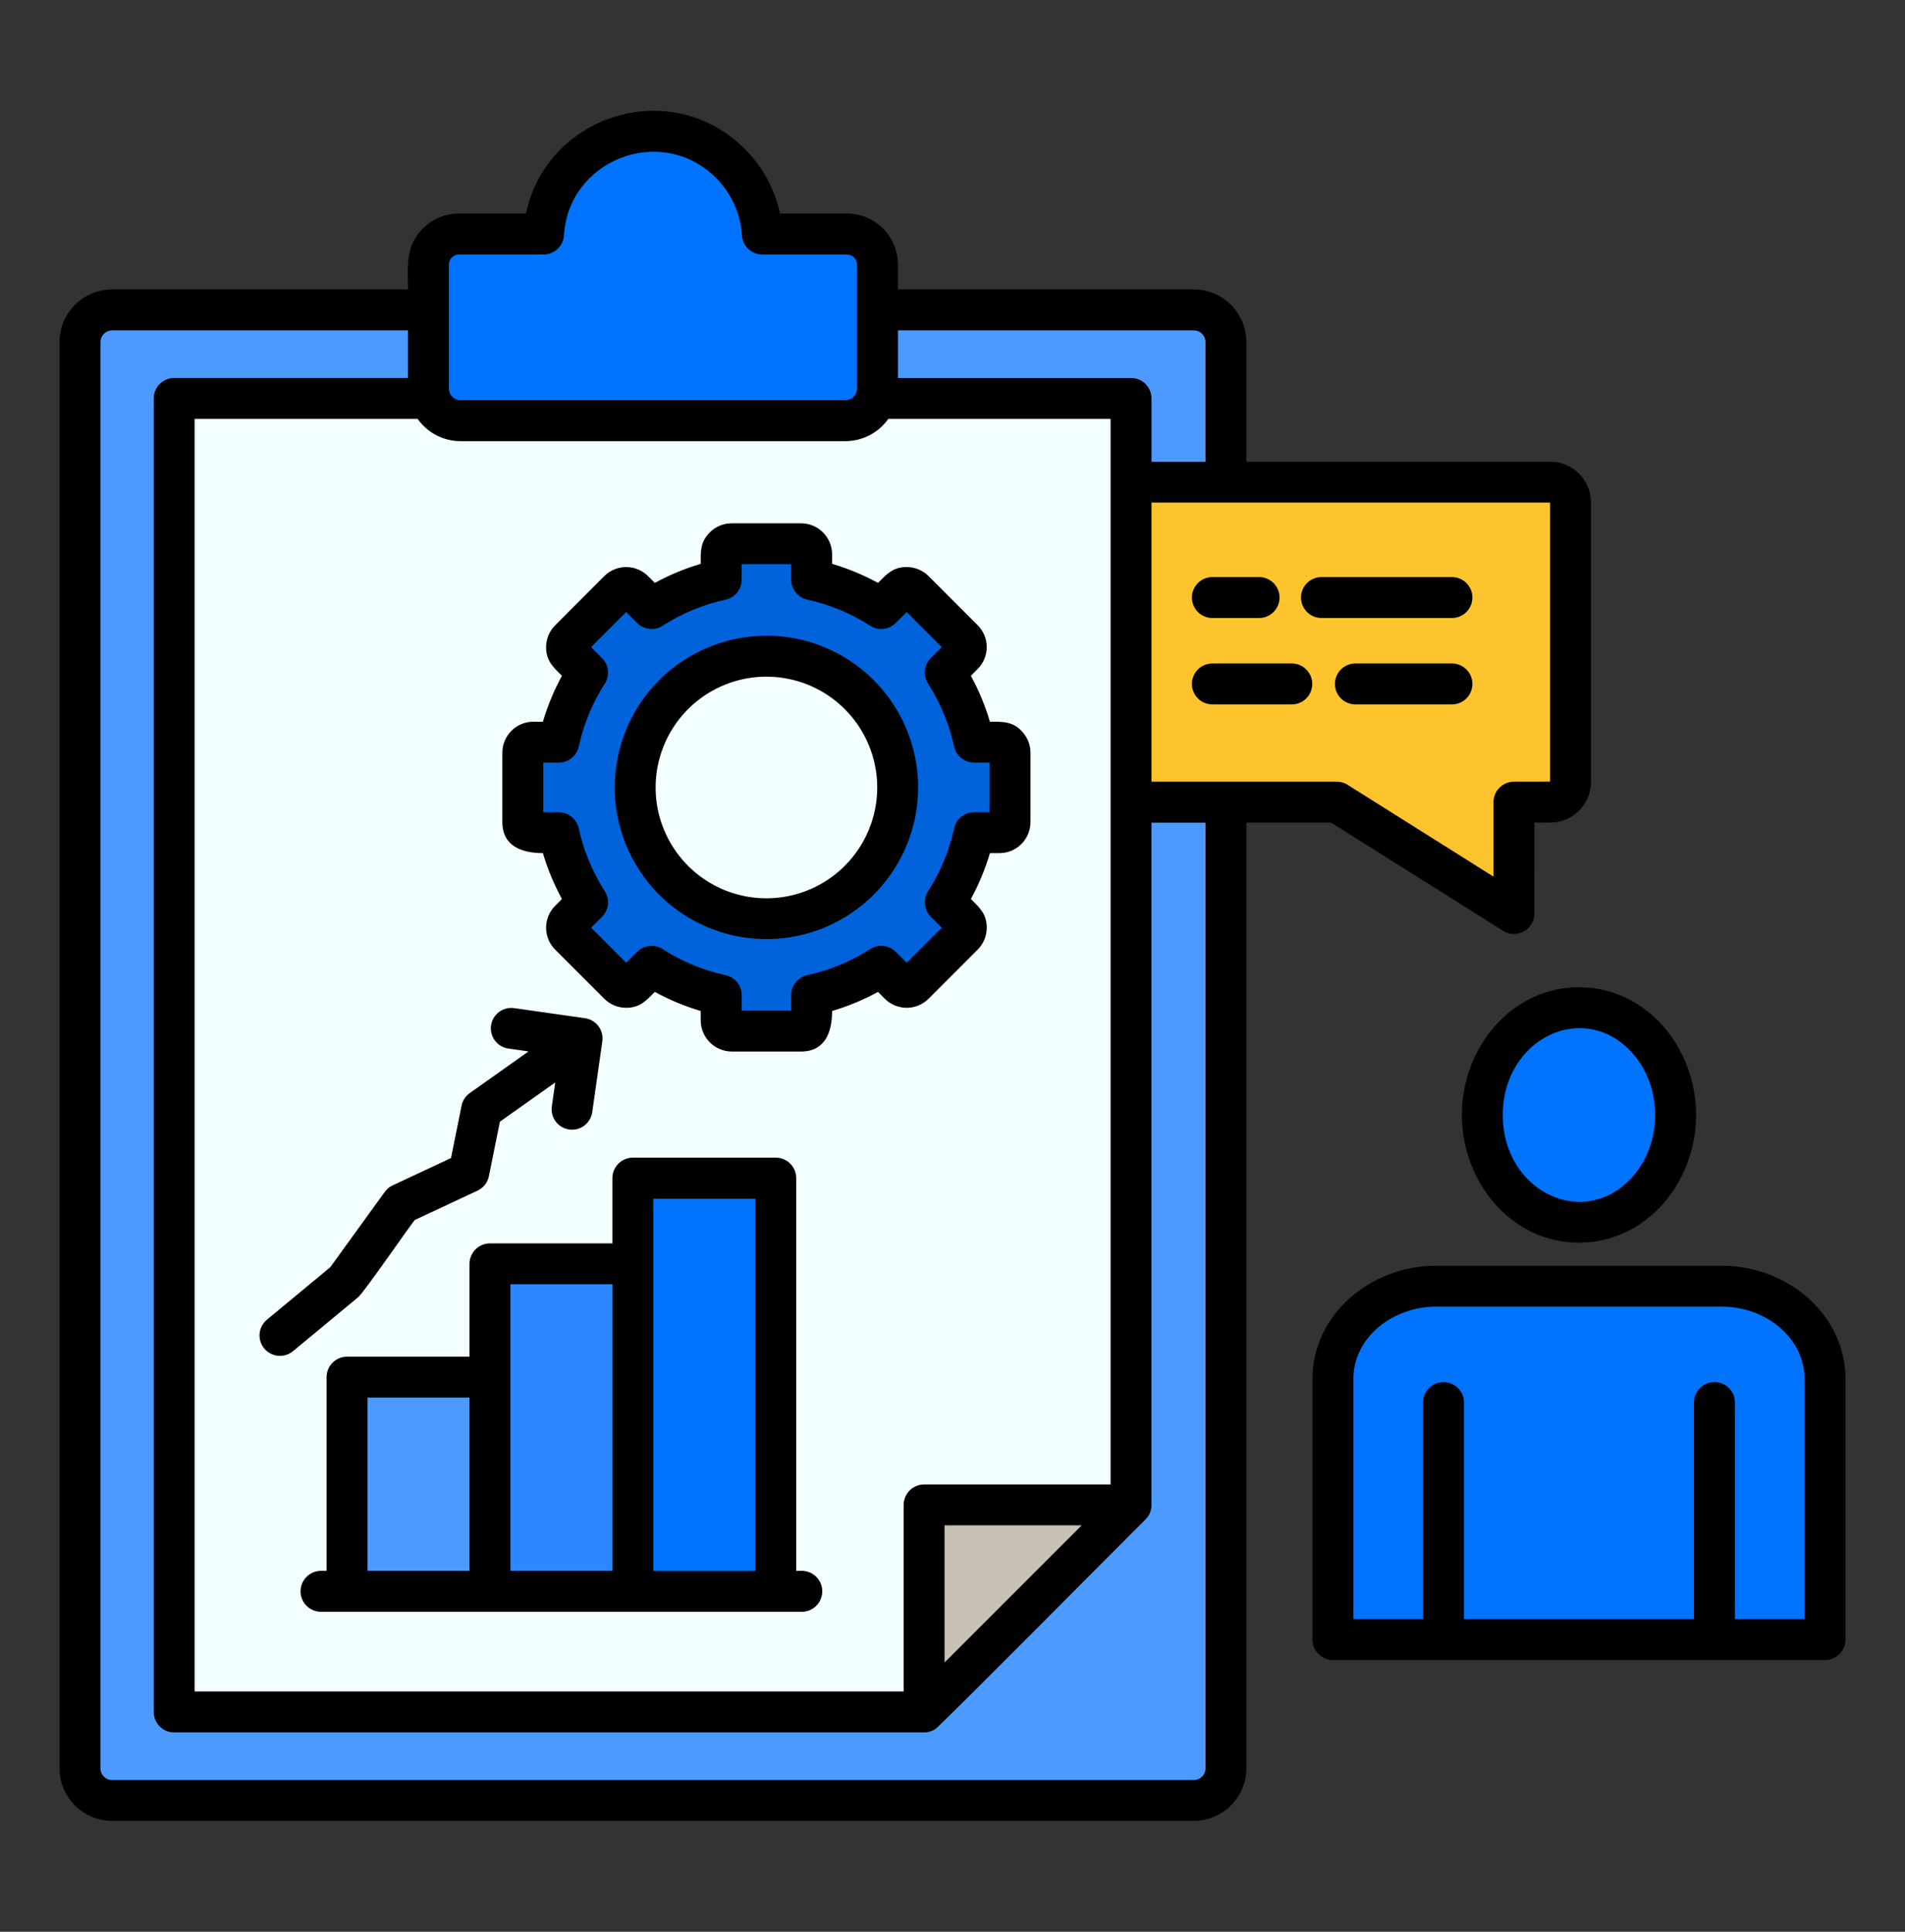
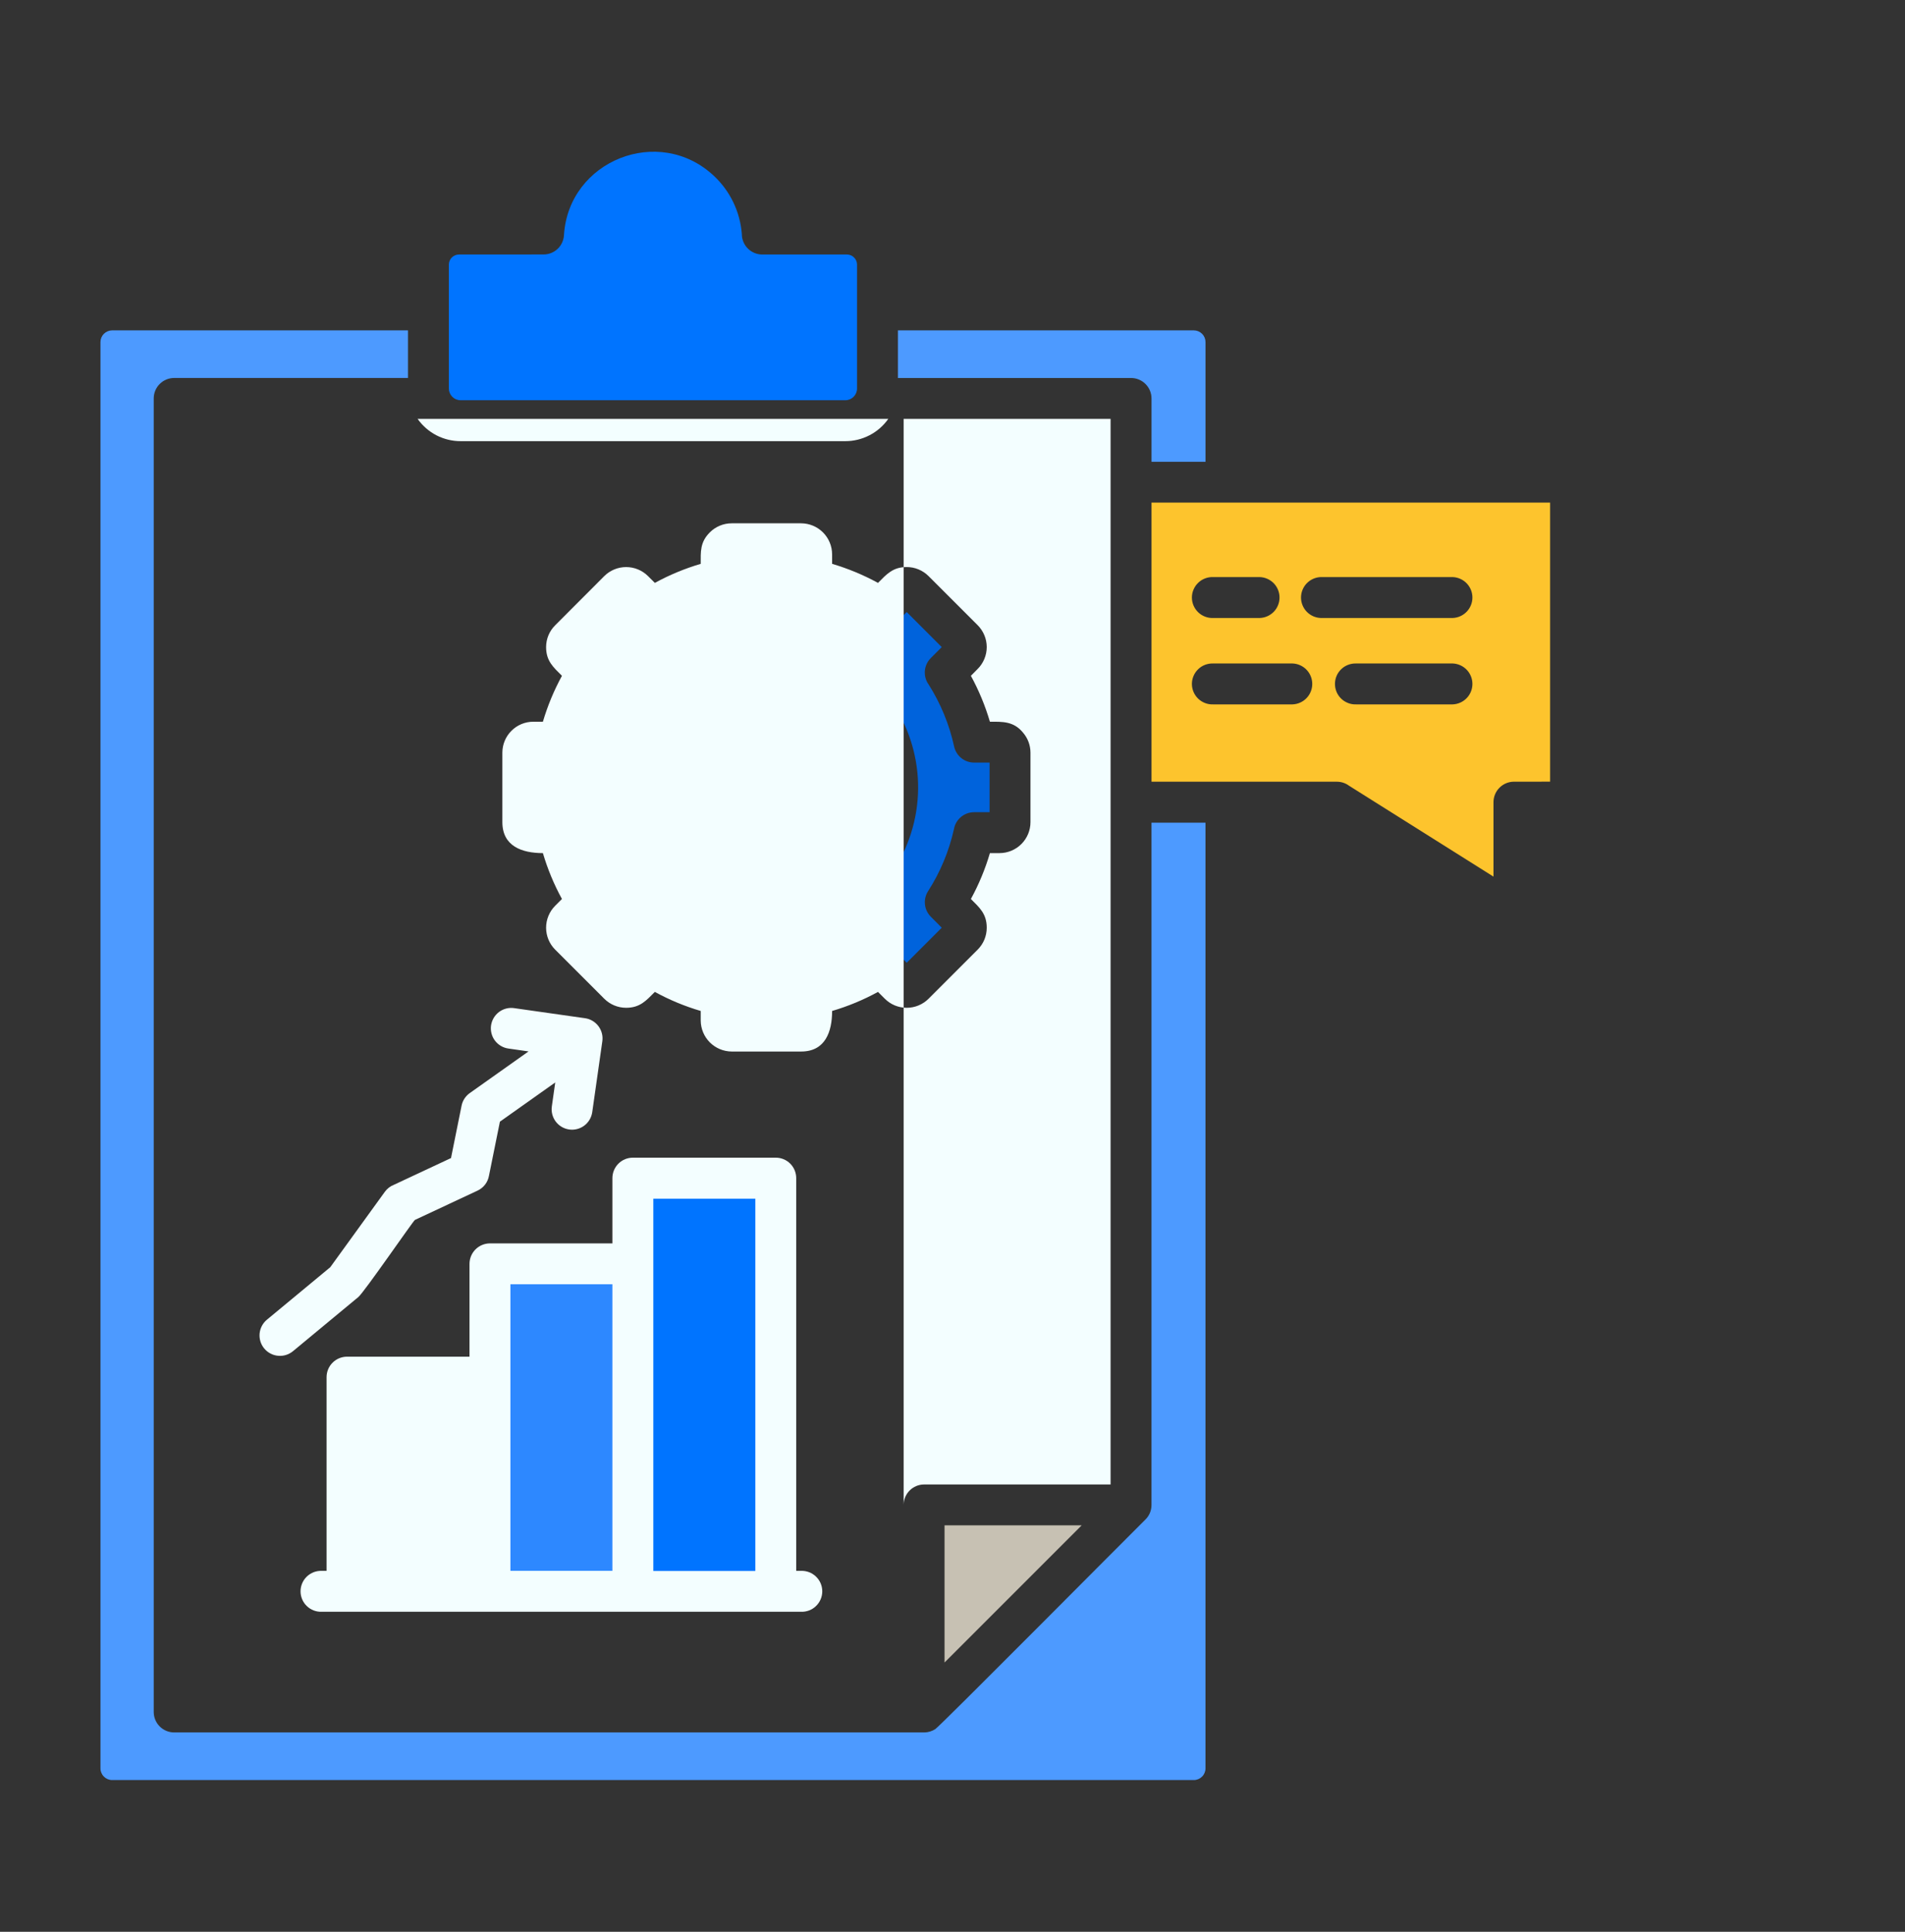
<svg xmlns="http://www.w3.org/2000/svg" width="72" height="73" viewBox="0 0 72 73" fill="none">
  <rect x="0" y="0" width="72" height="73" fill="#333333" stroke="none" />
-   <path fill-rule="evenodd" clip-rule="evenodd" d="M47.108 17.447H58.571C58.978 17.442 59.371 17.598 59.663 17.881C59.956 18.165 60.124 18.552 60.132 18.959V29.574C60.124 29.981 59.956 30.368 59.663 30.651C59.371 30.935 58.978 31.091 58.571 31.086H57.994L57.992 34.523C57.991 34.661 57.954 34.796 57.884 34.915C57.814 35.033 57.713 35.131 57.593 35.197C57.472 35.264 57.336 35.297 57.199 35.293C57.061 35.289 56.927 35.249 56.81 35.175L50.309 31.086H47.108V66.822C47.107 67.349 46.897 67.854 46.525 68.226C46.153 68.599 45.648 68.808 45.121 68.809H4.237C3.711 68.808 3.206 68.599 2.833 68.227C2.46 67.854 2.251 67.349 2.25 66.822V12.922C2.251 12.396 2.46 11.891 2.833 11.518C3.206 11.146 3.711 10.936 4.237 10.936H15.42C15.42 10.032 15.31 9.31 15.985 8.635C16.164 8.455 16.376 8.313 16.609 8.216C16.843 8.119 17.093 8.069 17.346 8.069H19.877C20.67 4.365 25.24 2.891 28.041 5.521C28.769 6.204 29.271 7.093 29.481 8.069H32.011C32.522 8.07 33.012 8.273 33.373 8.634C33.734 8.996 33.937 9.485 33.938 9.996V10.936H45.121C45.647 10.937 46.152 11.146 46.525 11.519C46.897 11.891 47.107 12.396 47.108 12.922V17.447ZM59.678 37.307C57.139 37.307 55.252 39.574 55.252 42.133C55.252 44.692 57.139 46.959 59.678 46.959C62.217 46.959 64.104 44.692 64.104 42.133C64.104 39.574 62.217 37.307 59.678 37.307ZM68.977 62.732C69.182 62.732 69.378 62.65 69.523 62.505C69.668 62.36 69.75 62.164 69.75 61.958V52.11C69.75 49.663 67.545 47.831 65.078 47.831H54.278C51.811 47.831 49.606 49.662 49.606 52.11V61.958C49.606 62.164 49.688 62.36 49.833 62.505C49.978 62.65 50.175 62.732 50.38 62.732H68.977Z" fill="black" />
  <path fill-rule="evenodd" clip-rule="evenodd" d="M43.522 29.54H50.527C50.693 29.54 50.855 29.593 50.988 29.692L56.447 33.127V30.313C56.447 30.108 56.529 29.911 56.674 29.766C56.819 29.621 57.016 29.539 57.221 29.539L58.587 29.538V18.993L43.522 18.992V29.54ZM45.849 26.618C45.746 26.622 45.642 26.605 45.545 26.567C45.448 26.53 45.36 26.474 45.285 26.402C45.21 26.33 45.151 26.243 45.11 26.148C45.069 26.052 45.048 25.949 45.048 25.845C45.048 25.741 45.069 25.639 45.11 25.543C45.151 25.447 45.21 25.361 45.285 25.289C45.36 25.216 45.448 25.16 45.545 25.123C45.642 25.086 45.746 25.069 45.849 25.072H48.851C49.051 25.079 49.241 25.164 49.38 25.308C49.519 25.452 49.597 25.645 49.597 25.845C49.597 26.046 49.519 26.238 49.38 26.382C49.241 26.526 49.051 26.611 48.851 26.618H45.849ZM51.256 26.618C51.152 26.622 51.048 26.605 50.952 26.567C50.855 26.53 50.766 26.474 50.691 26.402C50.616 26.33 50.557 26.243 50.516 26.148C50.476 26.052 50.455 25.949 50.455 25.845C50.455 25.741 50.476 25.639 50.516 25.543C50.557 25.447 50.616 25.361 50.691 25.289C50.766 25.216 50.855 25.16 50.952 25.123C51.048 25.086 51.152 25.069 51.256 25.072H54.904C55.104 25.079 55.294 25.164 55.433 25.308C55.572 25.452 55.65 25.645 55.65 25.845C55.65 26.046 55.572 26.238 55.433 26.382C55.294 26.526 55.104 26.611 54.904 26.618H51.256ZM45.849 23.353C45.746 23.357 45.642 23.34 45.545 23.302C45.448 23.265 45.36 23.209 45.285 23.137C45.21 23.065 45.151 22.978 45.11 22.883C45.069 22.787 45.048 22.684 45.048 22.58C45.048 22.476 45.069 22.373 45.11 22.278C45.151 22.182 45.21 22.096 45.285 22.024C45.36 21.951 45.448 21.895 45.545 21.858C45.642 21.821 45.746 21.803 45.849 21.807H47.614C47.815 21.814 48.004 21.899 48.144 22.043C48.283 22.187 48.36 22.38 48.36 22.58C48.36 22.78 48.283 22.973 48.144 23.117C48.004 23.261 47.815 23.346 47.614 23.353H45.849ZM49.918 23.353C49.718 23.346 49.528 23.261 49.389 23.117C49.25 22.973 49.172 22.78 49.172 22.58C49.172 22.38 49.25 22.187 49.389 22.043C49.528 21.899 49.718 21.814 49.918 21.807H54.904C55.104 21.814 55.294 21.899 55.433 22.043C55.572 22.187 55.65 22.38 55.65 22.58C55.65 22.78 55.572 22.973 55.433 23.117C55.294 23.261 55.104 23.346 54.904 23.353H49.918Z" fill="#FDC42D" />
  <path fill-rule="evenodd" clip-rule="evenodd" d="M34.269 36.382L35.594 35.057L35.18 34.641C35.056 34.516 34.977 34.353 34.959 34.178C34.94 34.003 34.981 33.827 35.076 33.678C35.537 32.961 35.868 32.167 36.054 31.334C36.085 31.155 36.178 30.992 36.318 30.874C36.457 30.757 36.633 30.692 36.816 30.692H37.402V28.818L36.816 28.817C36.639 28.817 36.468 28.757 36.331 28.646C36.194 28.535 36.098 28.381 36.061 28.208C35.88 27.379 35.555 26.589 35.102 25.872C34.993 25.723 34.941 25.54 34.955 25.356C34.969 25.172 35.049 24.999 35.179 24.868L35.594 24.453L34.269 23.128L33.853 23.542C33.728 23.666 33.565 23.744 33.39 23.763C33.215 23.782 33.039 23.741 32.891 23.646C32.173 23.185 31.379 22.854 30.546 22.668C30.367 22.637 30.204 22.544 30.086 22.404C29.969 22.265 29.904 22.088 29.904 21.906V21.32H28.03V21.906C28.03 22.082 27.97 22.254 27.859 22.391C27.748 22.528 27.593 22.623 27.421 22.661C26.592 22.842 25.801 23.167 25.084 23.62C24.935 23.729 24.752 23.781 24.569 23.767C24.384 23.753 24.212 23.673 24.081 23.543L23.666 23.128L22.341 24.453L22.755 24.869C22.879 24.994 22.957 25.157 22.976 25.332C22.995 25.507 22.954 25.683 22.859 25.832C22.398 26.55 22.067 27.343 21.881 28.176C21.85 28.356 21.757 28.518 21.617 28.636C21.478 28.753 21.302 28.818 21.119 28.818H20.533V30.692H21.119C21.296 30.692 21.467 30.753 21.604 30.864C21.741 30.974 21.837 31.129 21.874 31.302C22.055 32.13 22.38 32.921 22.833 33.638C22.942 33.787 22.994 33.97 22.98 34.154C22.966 34.338 22.886 34.511 22.756 34.641L22.341 35.056L23.666 36.381L24.082 35.967C24.207 35.843 24.37 35.765 24.545 35.746C24.72 35.727 24.896 35.769 25.044 35.864C25.762 36.325 26.556 36.656 27.389 36.842C27.568 36.873 27.731 36.966 27.849 37.105C27.966 37.245 28.031 37.421 28.031 37.603V38.189H29.905V37.603C29.905 37.427 29.965 37.256 30.076 37.118C30.187 36.981 30.342 36.886 30.514 36.849C31.343 36.667 32.134 36.343 32.851 35.889C33 35.781 33.183 35.728 33.367 35.743C33.55 35.757 33.723 35.836 33.854 35.967L34.269 36.381V36.382ZM28.967 24.021C30.101 24.021 31.21 24.357 32.153 24.987C33.095 25.617 33.83 26.513 34.264 27.561C34.698 28.608 34.812 29.761 34.59 30.873C34.369 31.985 33.823 33.007 33.021 33.809C32.219 34.61 31.198 35.157 30.085 35.378C28.973 35.599 27.821 35.485 26.773 35.051C25.725 34.617 24.83 33.883 24.2 32.94C23.57 31.997 23.234 30.888 23.234 29.754C23.234 28.234 23.838 26.776 24.913 25.701C25.988 24.626 27.447 24.022 28.967 24.022V24.021Z" fill="#0063DC" />
-   <path fill-rule="evenodd" clip-rule="evenodd" d="M15.784 15.828H7.355V63.919H34.153V56.871C34.153 56.666 34.235 56.469 34.38 56.324C34.525 56.179 34.721 56.097 34.926 56.097H41.975V15.828H33.574C33.391 16.088 33.148 16.301 32.865 16.447C32.583 16.594 32.269 16.671 31.951 16.671H17.406C17.088 16.671 16.775 16.594 16.492 16.448C16.21 16.301 15.967 16.089 15.784 15.829V15.828ZM36.952 35.885L35.097 37.74C34.877 37.96 34.579 38.083 34.269 38.083C33.958 38.083 33.66 37.96 33.441 37.74L33.184 37.483C32.634 37.785 32.052 38.026 31.45 38.203C31.45 38.983 31.195 39.736 30.279 39.736H27.655C27.345 39.734 27.048 39.61 26.829 39.391C26.61 39.172 26.486 38.875 26.484 38.565V38.203C25.882 38.026 25.3 37.785 24.75 37.483C24.426 37.807 24.193 38.083 23.665 38.083C23.511 38.083 23.359 38.053 23.217 37.994C23.075 37.935 22.946 37.849 22.837 37.74L20.982 35.885C20.763 35.665 20.64 35.368 20.64 35.057C20.64 34.747 20.763 34.449 20.982 34.229L21.239 33.972C20.938 33.422 20.697 32.84 20.519 32.238C19.739 32.238 18.987 31.984 18.987 31.067V28.444C18.987 28.133 19.11 27.835 19.33 27.616C19.549 27.396 19.847 27.273 20.157 27.273H20.519C20.697 26.671 20.938 26.089 21.239 25.538C20.916 25.215 20.64 24.982 20.64 24.454C20.64 24.3 20.67 24.148 20.729 24.006C20.788 23.864 20.875 23.736 20.984 23.628L22.838 21.771C23.057 21.552 23.355 21.429 23.665 21.429C23.976 21.429 24.274 21.552 24.493 21.771L24.75 22.027C25.3 21.726 25.882 21.485 26.484 21.307C26.484 20.851 26.454 20.492 26.827 20.119C26.936 20.009 27.065 19.923 27.207 19.864C27.349 19.805 27.501 19.775 27.655 19.775H30.279C30.589 19.776 30.886 19.9 31.105 20.119C31.325 20.339 31.448 20.636 31.45 20.946V21.307C32.052 21.485 32.633 21.726 33.184 22.027C33.507 21.704 33.74 21.428 34.268 21.428C34.422 21.428 34.574 21.458 34.716 21.517C34.858 21.576 34.987 21.662 35.096 21.771L36.952 23.626C37.06 23.735 37.146 23.864 37.205 24.006C37.264 24.148 37.294 24.3 37.294 24.453C37.294 24.607 37.263 24.759 37.204 24.901C37.145 25.043 37.059 25.172 36.95 25.28L36.695 25.538C36.996 26.089 37.237 26.671 37.414 27.273C37.885 27.273 38.313 27.249 38.67 27.691C38.849 27.901 38.947 28.168 38.947 28.444V31.067C38.947 31.378 38.823 31.675 38.604 31.895C38.384 32.114 38.087 32.238 37.776 32.238H37.414C37.237 32.84 36.996 33.422 36.695 33.972C37.018 34.296 37.294 34.529 37.294 35.057C37.294 35.211 37.264 35.363 37.206 35.505C37.147 35.647 37.06 35.776 36.952 35.885H36.952ZM30.275 59.361C30.379 59.357 30.482 59.374 30.58 59.411C30.677 59.449 30.766 59.505 30.84 59.577C30.916 59.649 30.975 59.736 31.016 59.831C31.057 59.927 31.078 60.03 31.078 60.134C31.078 60.238 31.057 60.341 31.016 60.437C30.975 60.533 30.916 60.619 30.84 60.691C30.766 60.764 30.677 60.82 30.58 60.857C30.482 60.894 30.379 60.911 30.275 60.907H12.162C12.058 60.911 11.954 60.894 11.857 60.857C11.76 60.82 11.671 60.764 11.596 60.691C11.521 60.619 11.461 60.533 11.421 60.437C11.38 60.341 11.359 60.238 11.359 60.134C11.359 60.03 11.38 59.927 11.421 59.831C11.461 59.736 11.521 59.649 11.596 59.577C11.671 59.505 11.76 59.449 11.857 59.411C11.954 59.374 12.058 59.357 12.162 59.361H12.343V52.041C12.343 51.835 12.425 51.639 12.57 51.494C12.715 51.349 12.912 51.267 13.117 51.267H17.745V47.76C17.745 47.555 17.827 47.358 17.972 47.213C18.117 47.068 18.314 46.986 18.519 46.986H23.146V44.52C23.146 44.315 23.228 44.118 23.373 43.973C23.518 43.828 23.715 43.747 23.92 43.747H29.32C29.525 43.747 29.722 43.828 29.867 43.973C30.012 44.118 30.093 44.315 30.093 44.52V59.361H30.275ZM19.215 39.623C19.114 39.609 19.018 39.575 18.93 39.523C18.843 39.472 18.767 39.404 18.706 39.323C18.645 39.242 18.601 39.15 18.576 39.051C18.551 38.953 18.545 38.851 18.559 38.751C18.574 38.651 18.608 38.554 18.659 38.467C18.711 38.38 18.779 38.303 18.86 38.242C18.941 38.182 19.033 38.137 19.131 38.112C19.23 38.087 19.332 38.081 19.432 38.096L22.11 38.477C22.313 38.505 22.495 38.614 22.618 38.777C22.741 38.941 22.794 39.146 22.765 39.349L22.384 42.027C22.355 42.229 22.247 42.412 22.084 42.535C21.92 42.658 21.714 42.711 21.512 42.682C21.309 42.653 21.126 42.545 21.003 42.381C20.881 42.218 20.828 42.012 20.857 41.809L20.985 40.905L18.894 42.387L18.481 44.43C18.459 44.552 18.409 44.666 18.334 44.764C18.259 44.861 18.161 44.94 18.049 44.992L15.681 46.1C15.585 46.18 13.767 48.828 13.542 49.015L11.073 51.06C10.995 51.124 10.905 51.173 10.808 51.203C10.711 51.233 10.609 51.243 10.508 51.233C10.407 51.224 10.309 51.195 10.22 51.147C10.13 51.1 10.051 51.035 9.986 50.957C9.921 50.879 9.873 50.789 9.843 50.692C9.813 50.595 9.803 50.493 9.812 50.392C9.822 50.291 9.851 50.193 9.898 50.104C9.946 50.014 10.01 49.935 10.088 49.87L12.482 47.887L14.546 45.036C14.633 44.915 14.755 44.822 14.894 44.769L17.046 43.762L17.445 41.784C17.483 41.591 17.594 41.421 17.754 41.307V41.307L19.976 39.732L19.215 39.623Z" fill="#F3FEFF" />
-   <path fill-rule="evenodd" clip-rule="evenodd" d="M51.152 61.183H53.785V52.971C53.793 52.771 53.877 52.582 54.022 52.443C54.166 52.304 54.358 52.227 54.558 52.227C54.758 52.227 54.95 52.304 55.094 52.443C55.238 52.582 55.323 52.771 55.331 52.971V61.183H64.025V52.971C64.032 52.771 64.117 52.581 64.261 52.442C64.405 52.303 64.598 52.225 64.798 52.225C64.999 52.225 65.191 52.303 65.335 52.442C65.48 52.581 65.564 52.771 65.571 52.971V61.183H68.203V52.108C68.203 50.525 66.698 49.375 65.077 49.375H54.277C52.657 49.375 51.151 50.525 51.151 52.108L51.152 61.183Z" fill="#0074FF" />
+   <path fill-rule="evenodd" clip-rule="evenodd" d="M15.784 15.828H7.355H34.153V56.871C34.153 56.666 34.235 56.469 34.38 56.324C34.525 56.179 34.721 56.097 34.926 56.097H41.975V15.828H33.574C33.391 16.088 33.148 16.301 32.865 16.447C32.583 16.594 32.269 16.671 31.951 16.671H17.406C17.088 16.671 16.775 16.594 16.492 16.448C16.21 16.301 15.967 16.089 15.784 15.829V15.828ZM36.952 35.885L35.097 37.74C34.877 37.96 34.579 38.083 34.269 38.083C33.958 38.083 33.66 37.96 33.441 37.74L33.184 37.483C32.634 37.785 32.052 38.026 31.45 38.203C31.45 38.983 31.195 39.736 30.279 39.736H27.655C27.345 39.734 27.048 39.61 26.829 39.391C26.61 39.172 26.486 38.875 26.484 38.565V38.203C25.882 38.026 25.3 37.785 24.75 37.483C24.426 37.807 24.193 38.083 23.665 38.083C23.511 38.083 23.359 38.053 23.217 37.994C23.075 37.935 22.946 37.849 22.837 37.74L20.982 35.885C20.763 35.665 20.64 35.368 20.64 35.057C20.64 34.747 20.763 34.449 20.982 34.229L21.239 33.972C20.938 33.422 20.697 32.84 20.519 32.238C19.739 32.238 18.987 31.984 18.987 31.067V28.444C18.987 28.133 19.11 27.835 19.33 27.616C19.549 27.396 19.847 27.273 20.157 27.273H20.519C20.697 26.671 20.938 26.089 21.239 25.538C20.916 25.215 20.64 24.982 20.64 24.454C20.64 24.3 20.67 24.148 20.729 24.006C20.788 23.864 20.875 23.736 20.984 23.628L22.838 21.771C23.057 21.552 23.355 21.429 23.665 21.429C23.976 21.429 24.274 21.552 24.493 21.771L24.75 22.027C25.3 21.726 25.882 21.485 26.484 21.307C26.484 20.851 26.454 20.492 26.827 20.119C26.936 20.009 27.065 19.923 27.207 19.864C27.349 19.805 27.501 19.775 27.655 19.775H30.279C30.589 19.776 30.886 19.9 31.105 20.119C31.325 20.339 31.448 20.636 31.45 20.946V21.307C32.052 21.485 32.633 21.726 33.184 22.027C33.507 21.704 33.74 21.428 34.268 21.428C34.422 21.428 34.574 21.458 34.716 21.517C34.858 21.576 34.987 21.662 35.096 21.771L36.952 23.626C37.06 23.735 37.146 23.864 37.205 24.006C37.264 24.148 37.294 24.3 37.294 24.453C37.294 24.607 37.263 24.759 37.204 24.901C37.145 25.043 37.059 25.172 36.95 25.28L36.695 25.538C36.996 26.089 37.237 26.671 37.414 27.273C37.885 27.273 38.313 27.249 38.67 27.691C38.849 27.901 38.947 28.168 38.947 28.444V31.067C38.947 31.378 38.823 31.675 38.604 31.895C38.384 32.114 38.087 32.238 37.776 32.238H37.414C37.237 32.84 36.996 33.422 36.695 33.972C37.018 34.296 37.294 34.529 37.294 35.057C37.294 35.211 37.264 35.363 37.206 35.505C37.147 35.647 37.06 35.776 36.952 35.885H36.952ZM30.275 59.361C30.379 59.357 30.482 59.374 30.58 59.411C30.677 59.449 30.766 59.505 30.84 59.577C30.916 59.649 30.975 59.736 31.016 59.831C31.057 59.927 31.078 60.03 31.078 60.134C31.078 60.238 31.057 60.341 31.016 60.437C30.975 60.533 30.916 60.619 30.84 60.691C30.766 60.764 30.677 60.82 30.58 60.857C30.482 60.894 30.379 60.911 30.275 60.907H12.162C12.058 60.911 11.954 60.894 11.857 60.857C11.76 60.82 11.671 60.764 11.596 60.691C11.521 60.619 11.461 60.533 11.421 60.437C11.38 60.341 11.359 60.238 11.359 60.134C11.359 60.03 11.38 59.927 11.421 59.831C11.461 59.736 11.521 59.649 11.596 59.577C11.671 59.505 11.76 59.449 11.857 59.411C11.954 59.374 12.058 59.357 12.162 59.361H12.343V52.041C12.343 51.835 12.425 51.639 12.57 51.494C12.715 51.349 12.912 51.267 13.117 51.267H17.745V47.76C17.745 47.555 17.827 47.358 17.972 47.213C18.117 47.068 18.314 46.986 18.519 46.986H23.146V44.52C23.146 44.315 23.228 44.118 23.373 43.973C23.518 43.828 23.715 43.747 23.92 43.747H29.32C29.525 43.747 29.722 43.828 29.867 43.973C30.012 44.118 30.093 44.315 30.093 44.52V59.361H30.275ZM19.215 39.623C19.114 39.609 19.018 39.575 18.93 39.523C18.843 39.472 18.767 39.404 18.706 39.323C18.645 39.242 18.601 39.15 18.576 39.051C18.551 38.953 18.545 38.851 18.559 38.751C18.574 38.651 18.608 38.554 18.659 38.467C18.711 38.38 18.779 38.303 18.86 38.242C18.941 38.182 19.033 38.137 19.131 38.112C19.23 38.087 19.332 38.081 19.432 38.096L22.11 38.477C22.313 38.505 22.495 38.614 22.618 38.777C22.741 38.941 22.794 39.146 22.765 39.349L22.384 42.027C22.355 42.229 22.247 42.412 22.084 42.535C21.92 42.658 21.714 42.711 21.512 42.682C21.309 42.653 21.126 42.545 21.003 42.381C20.881 42.218 20.828 42.012 20.857 41.809L20.985 40.905L18.894 42.387L18.481 44.43C18.459 44.552 18.409 44.666 18.334 44.764C18.259 44.861 18.161 44.94 18.049 44.992L15.681 46.1C15.585 46.18 13.767 48.828 13.542 49.015L11.073 51.06C10.995 51.124 10.905 51.173 10.808 51.203C10.711 51.233 10.609 51.243 10.508 51.233C10.407 51.224 10.309 51.195 10.22 51.147C10.13 51.1 10.051 51.035 9.986 50.957C9.921 50.879 9.873 50.789 9.843 50.692C9.813 50.595 9.803 50.493 9.812 50.392C9.822 50.291 9.851 50.193 9.898 50.104C9.946 50.014 10.01 49.935 10.088 49.87L12.482 47.887L14.546 45.036C14.633 44.915 14.755 44.822 14.894 44.769L17.046 43.762L17.445 41.784C17.483 41.591 17.594 41.421 17.754 41.307V41.307L19.976 39.732L19.215 39.623Z" fill="#F3FEFF" />
  <path fill-rule="evenodd" clip-rule="evenodd" d="M43.522 17.45H45.563V12.925C45.562 12.809 45.516 12.697 45.433 12.614C45.35 12.531 45.239 12.485 45.122 12.484H33.938V14.284H42.749C42.954 14.284 43.151 14.366 43.295 14.511C43.441 14.656 43.522 14.853 43.522 15.058L43.522 17.45Z" fill="#4D9AFF" />
  <path fill-rule="evenodd" clip-rule="evenodd" d="M45.562 31.089H43.521V56.872C43.521 56.975 43.501 57.077 43.461 57.172C43.421 57.267 43.362 57.353 43.288 57.425C42.457 58.246 35.548 65.21 35.352 65.339C35.226 65.422 35.078 65.467 34.926 65.467H6.583C6.378 65.467 6.181 65.385 6.036 65.24C5.891 65.095 5.81 64.898 5.81 64.693V15.056C5.81 14.851 5.891 14.655 6.036 14.51C6.181 14.365 6.378 14.283 6.583 14.283H15.42V12.484H4.237C4.121 12.485 4.009 12.532 3.926 12.614C3.844 12.697 3.797 12.809 3.797 12.925V66.825C3.797 66.942 3.844 67.054 3.927 67.136C4.009 67.219 4.121 67.266 4.238 67.266H45.121C45.238 67.266 45.35 67.219 45.432 67.136C45.515 67.054 45.562 66.942 45.562 66.825V31.089Z" fill="#4D9AFF" />
-   <path fill-rule="evenodd" clip-rule="evenodd" d="M61.687 39.784C59.87 37.768 56.798 39.237 56.798 42.134C56.798 45.031 59.87 46.5 61.687 44.484C62.848 43.195 62.848 41.073 61.687 39.784Z" fill="#0074FF" />
  <path fill-rule="evenodd" clip-rule="evenodd" d="M40.882 57.641H35.699V62.824L40.882 57.641Z" fill="#C7C1B3" />
  <path fill-rule="evenodd" clip-rule="evenodd" d="M17.406 15.124H31.951C32.068 15.124 32.18 15.077 32.262 14.995C32.345 14.912 32.392 14.8 32.392 14.683V9.997C32.391 9.897 32.351 9.801 32.279 9.73C32.208 9.659 32.112 9.618 32.012 9.618H28.811C28.606 9.618 28.41 9.536 28.265 9.392C28.12 9.247 28.038 9.051 28.038 8.846C27.974 8.007 27.598 7.222 26.983 6.647C24.909 4.699 21.485 6.066 21.315 8.89C21.303 9.086 21.217 9.271 21.074 9.406C20.931 9.541 20.742 9.616 20.545 9.616L17.345 9.618C17.244 9.619 17.148 9.659 17.077 9.73C17.006 9.801 16.966 9.897 16.965 9.997V14.684C16.965 14.8 17.012 14.912 17.095 14.995C17.178 15.078 17.29 15.124 17.406 15.124Z" fill="#0074FF" />
-   <path d="M13.89 52.812H17.745V59.36H13.89V52.812Z" fill="#4D9AFF" />
  <path d="M19.291 48.531H23.146V59.36H19.291V48.531Z" fill="#2D88FF" />
  <path d="M24.692 45.297H28.548V59.365H24.692V45.297Z" fill="#0074FF" />
  <path fill-rule="evenodd" clip-rule="evenodd" d="M31.928 26.797C31.343 26.211 30.596 25.812 29.784 25.651C28.972 25.489 28.13 25.572 27.364 25.889C26.599 26.206 25.945 26.743 25.485 27.431C25.025 28.12 24.779 28.93 24.779 29.758C24.779 30.586 25.025 31.396 25.485 32.085C25.945 32.773 26.599 33.31 27.364 33.627C28.13 33.944 28.972 34.027 29.784 33.865C30.596 33.704 31.343 33.305 31.928 32.719C32.714 31.934 33.155 30.869 33.155 29.758C33.155 28.648 32.714 27.582 31.928 26.797Z" fill="#F3FEFF" />
</svg>